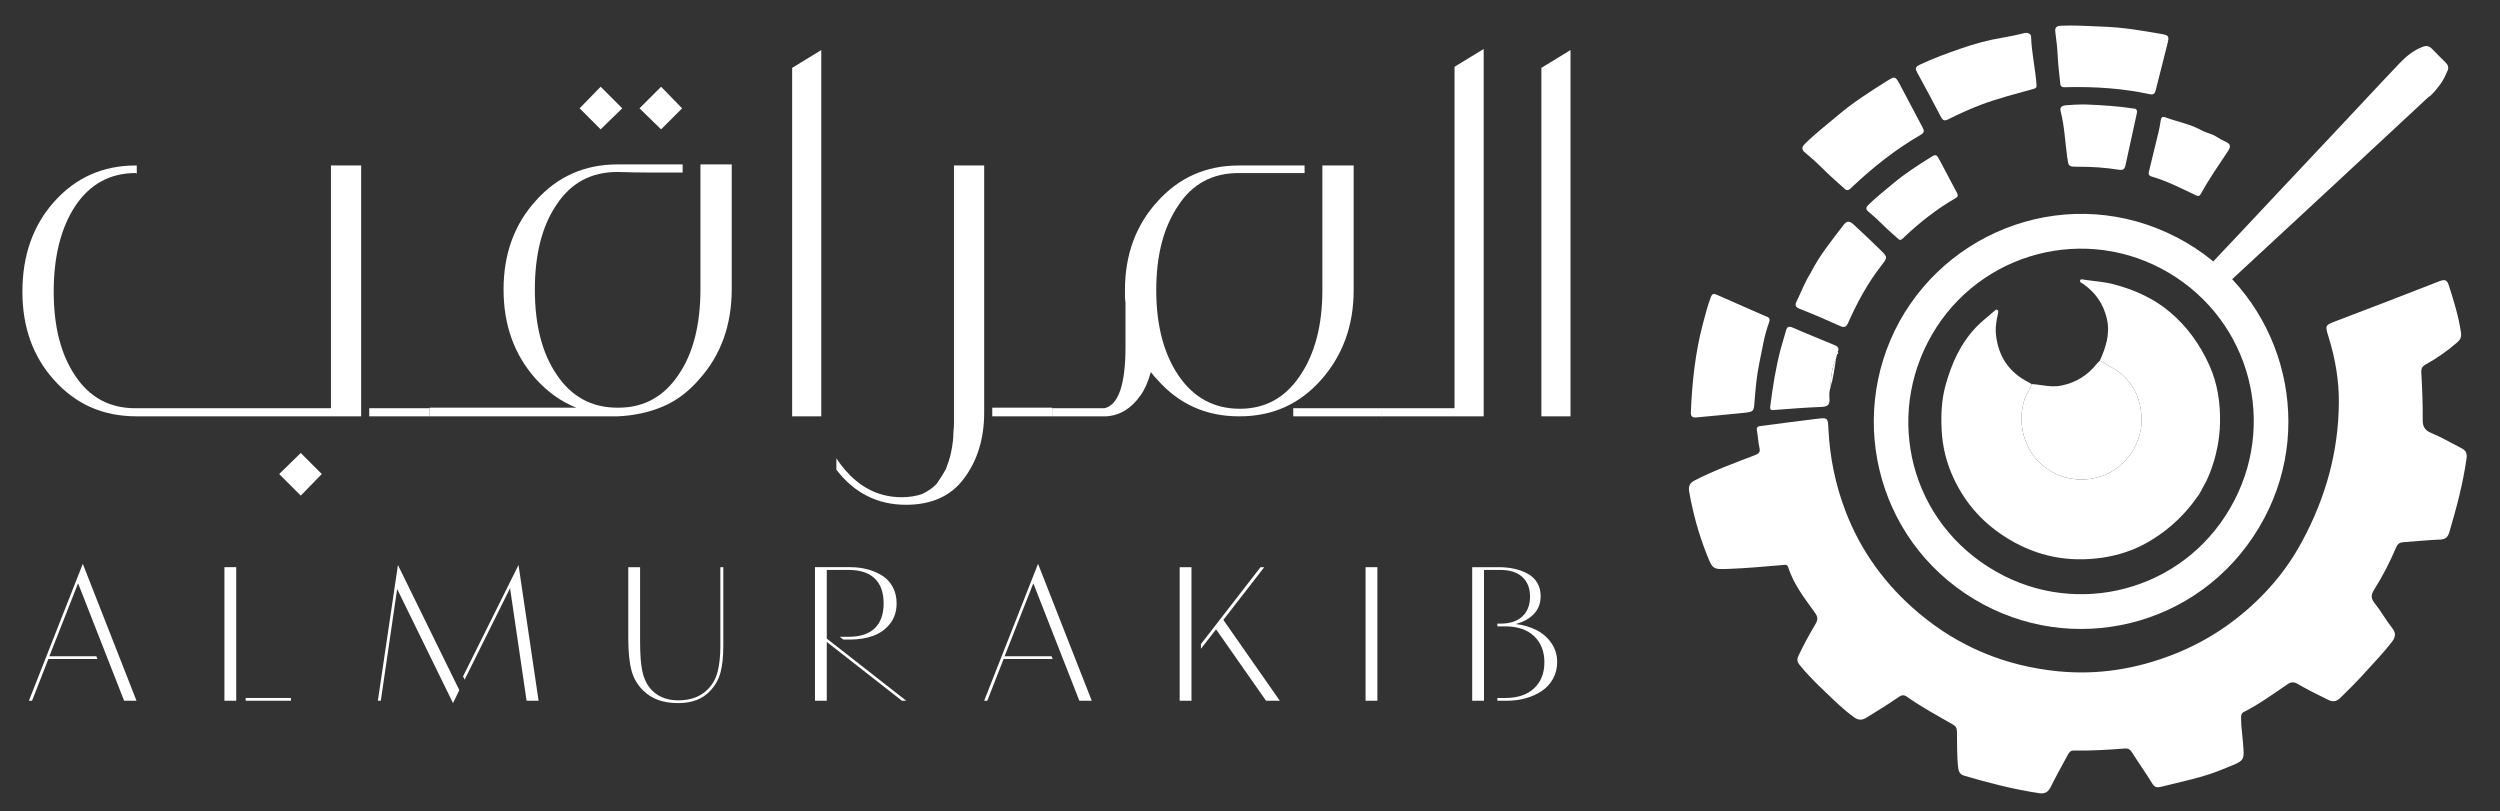
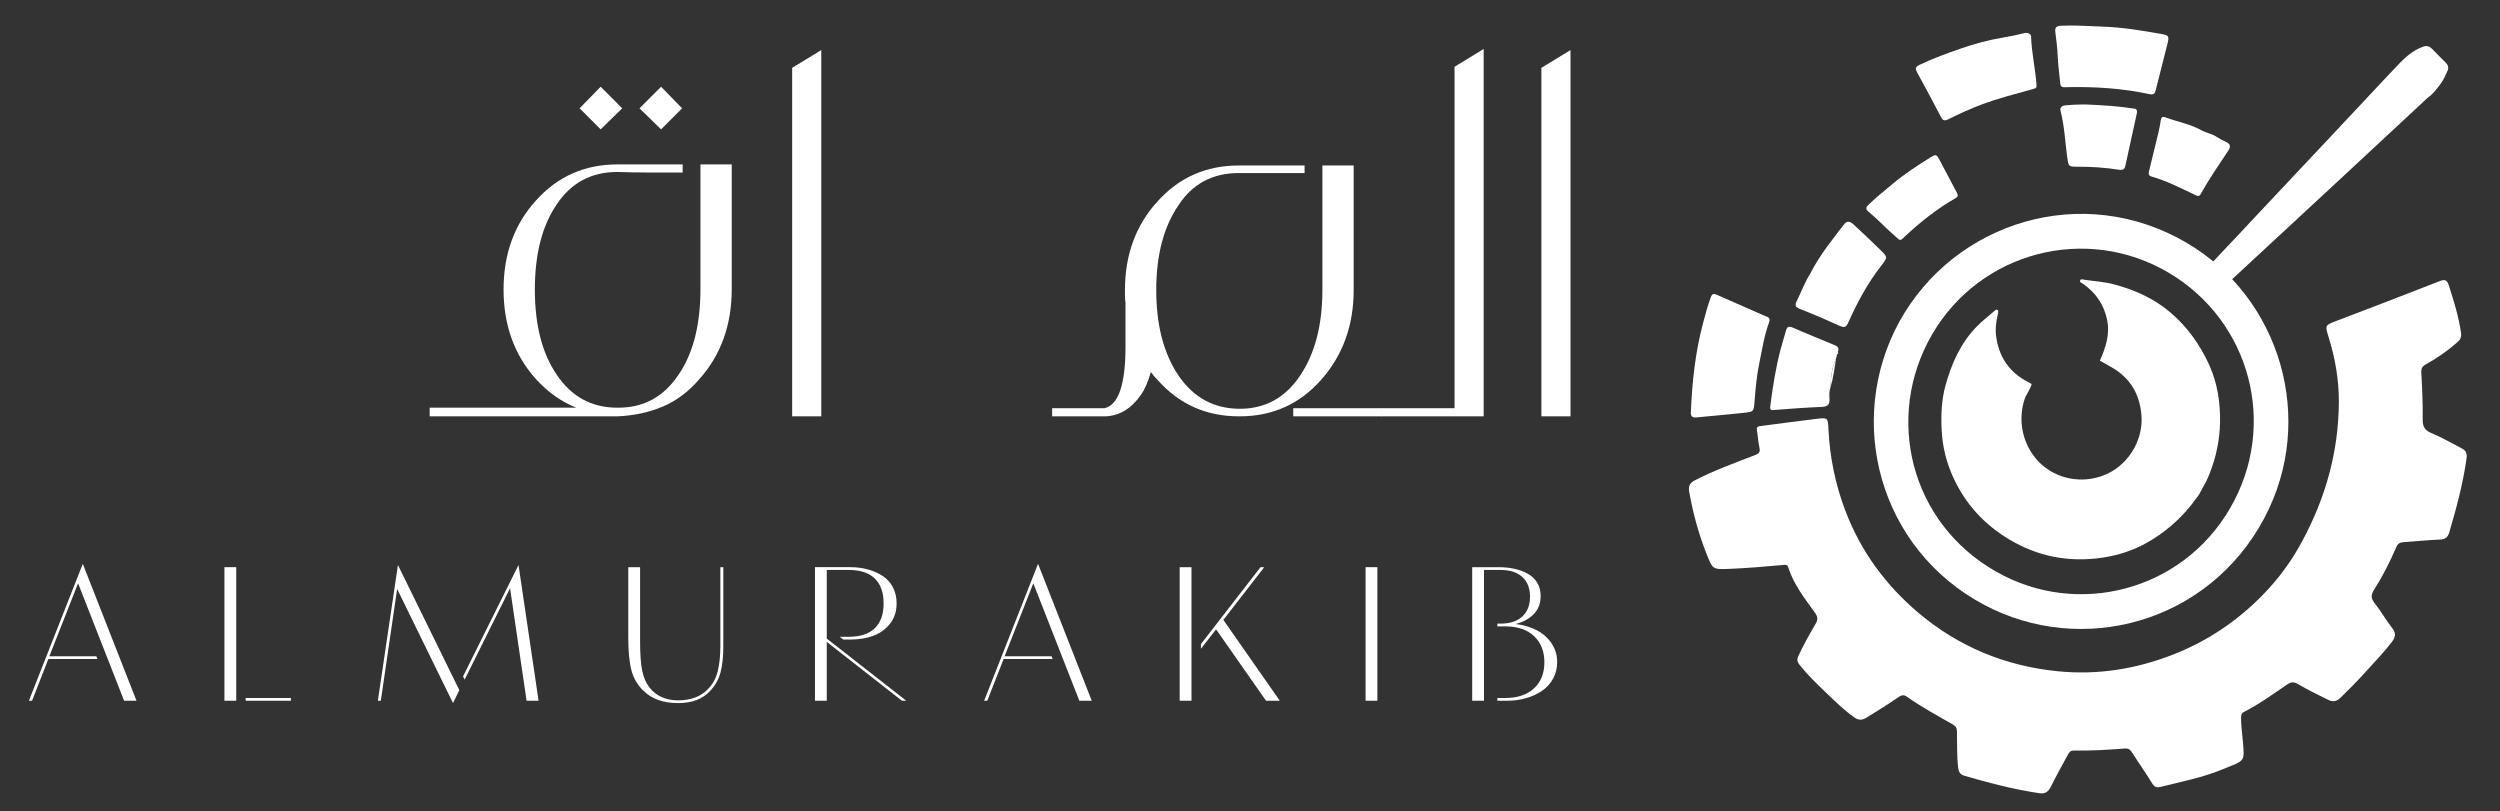
<svg xmlns="http://www.w3.org/2000/svg" id="svg2" xml:space="preserve" viewBox="663.959 1337.333 2013.333 653.333" style="max-height: 500px" width="2013.333" height="653.333">
  <rect x="663.959" y="1337.333" width="2013.333" height="653.333" fill="#333333" stroke="none" />
  <defs id="defs6" fill="#ffffff">
    <clipPath id="clipPath18" fill="#ffffff">
      <path d="M 0,2500 H 2500 V 0 H 0 Z" id="path16" fill="#ffffff" />
    </clipPath>
    <linearGradient x1="0" y1="0" x2="1" y2="0" gradientUnits="userSpaceOnUse" gradientTransform="matrix(-353.875,-157.376,-157.376,353.875,1906.592,1540.297)" spreadMethod="pad" id="linearGradient48" fill="#ffffff">
      <stop style="stop-opacity:1;stop-color:#ffffff" offset="0" id="stop44" fill="#ffffff" />
      <stop style="stop-opacity:1;stop-color:#ffffff" offset="1" id="stop46" fill="#ffffff" />
    </linearGradient>
    <linearGradient x1="0" y1="0" x2="1" y2="0" gradientUnits="userSpaceOnUse" gradientTransform="matrix(-353.875,-157.376,-157.376,353.875,1904.38,1545.271)" spreadMethod="pad" id="linearGradient68" fill="#ffffff">
      <stop style="stop-opacity:1;stop-color:#ffffff" offset="0" id="stop64" fill="#ffffff" />
      <stop style="stop-opacity:1;stop-color:#ffffff" offset="1" id="stop66" fill="#ffffff" />
    </linearGradient>
    <linearGradient x1="0" y1="0" x2="1" y2="0" gradientUnits="userSpaceOnUse" gradientTransform="matrix(-353.875,-157.376,-157.376,353.875,1935.648,1474.963)" spreadMethod="pad" id="linearGradient88" fill="#ffffff">
      <stop style="stop-opacity:1;stop-color:#ffffff" offset="0" id="stop84" fill="#ffffff" />
      <stop style="stop-opacity:1;stop-color:#ffffff" offset="1" id="stop86" fill="#ffffff" />
    </linearGradient>
    <clipPath id="clipPath98" fill="#ffffff">
      <path d="M 0,2500 H 2500 V 0 H 0 Z" id="path96" fill="#ffffff" />
    </clipPath>
    <linearGradient x1="0" y1="0" x2="1" y2="0" gradientUnits="userSpaceOnUse" gradientTransform="matrix(-353.875,-157.376,-157.376,353.875,1929.629,1488.496)" spreadMethod="pad" id="linearGradient120" fill="#ffffff">
      <stop style="stop-opacity:1;stop-color:#ffffff" offset="0" id="stop116" fill="#ffffff" />
      <stop style="stop-opacity:1;stop-color:#ffffff" offset="1" id="stop118" fill="#ffffff" />
    </linearGradient>
    <linearGradient x1="0" y1="0" x2="1" y2="0" gradientUnits="userSpaceOnUse" gradientTransform="matrix(-353.875,-157.376,-157.376,353.875,1942.594,1459.345)" spreadMethod="pad" id="linearGradient140" fill="#ffffff">
      <stop style="stop-opacity:1;stop-color:#ffffff" offset="0" id="stop136" fill="#ffffff" />
      <stop style="stop-opacity:1;stop-color:#ffffff" offset="1" id="stop138" fill="#ffffff" />
    </linearGradient>
    <clipPath id="clipPath150" fill="#ffffff">
      <path d="M 0,2500 H 2500 V 0 H 0 Z" id="path148" fill="#ffffff" />
    </clipPath>
    <linearGradient x1="0" y1="0" x2="1" y2="0" gradientUnits="userSpaceOnUse" gradientTransform="matrix(54.699,-106.171,-106.171,-54.699,1713.578,1324.27)" spreadMethod="pad" id="linearGradient180" fill="#ffffff">
      <stop style="stop-opacity:1;stop-color:#ffffff" offset="0" id="stop176" fill="#ffffff" />
      <stop style="stop-opacity:1;stop-color:#ffffff" offset="1" id="stop178" fill="#ffffff" />
    </linearGradient>
    <clipPath id="clipPath190" fill="#ffffff">
      <path d="M 0,2500 H 2500 V 0 H 0 Z" id="path188" fill="#ffffff" />
    </clipPath>
    <linearGradient x1="0" y1="0" x2="1" y2="0" gradientUnits="userSpaceOnUse" gradientTransform="matrix(-353.875,-157.376,-157.376,353.875,1925.564,1497.639)" spreadMethod="pad" id="linearGradient212" fill="#ffffff">
      <stop style="stop-opacity:1;stop-color:#ffffff" offset="0" id="stop208" fill="#ffffff" />
      <stop style="stop-opacity:1;stop-color:#ffffff" offset="1" id="stop210" fill="#ffffff" />
    </linearGradient>
    <linearGradient x1="0" y1="0" x2="1" y2="0" gradientUnits="userSpaceOnUse" gradientTransform="matrix(-353.875,-157.376,-157.376,353.875,1913.501,1524.762)" spreadMethod="pad" id="linearGradient232" fill="#ffffff">
      <stop style="stop-opacity:1;stop-color:#ffffff" offset="0" id="stop228" fill="#ffffff" />
      <stop style="stop-opacity:1;stop-color:#ffffff" offset="1" id="stop230" fill="#ffffff" />
    </linearGradient>
    <clipPath id="clipPath242" fill="#ffffff">
      <path d="M 0,2500 H 2500 V 0 H 0 Z" id="path240" fill="#ffffff" />
    </clipPath>
  </defs>
  <g id="g10" transform="matrix(1.333,0,0,-1.333,0,3333.333)">
    <g id="g12">
      <g id="g14" clip-path="url(#clipPath18)">
        <g id="g20" transform="translate(1889.025,1170.527)">
          <path d="m 0,0 c 14.321,26.548 21.872,54.266 22.097,83.653 0.101,13.313 -2.169,26.596 -6.156,39.431 -2.274,7.322 -2.322,7.223 4.864,9.966 20.737,7.916 41.482,15.815 62.139,23.938 3.431,1.349 4.604,0.556 5.648,-2.72 2.989,-9.379 5.931,-18.747 7.308,-28.541 0.326,-2.316 -0.322,-3.988 -2.028,-5.48 -5.932,-5.19 -12.325,-9.745 -19.224,-13.525 -2.166,-1.186 -2.874,-2.513 -2.741,-4.883 0.539,-9.63 0.929,-19.265 0.851,-28.918 -0.029,-3.544 1.184,-6.069 5.111,-7.658 6.399,-2.59 12.384,-6.201 18.559,-9.352 2.53,-1.291 3.203,-3.191 2.807,-6.013 C 97.1,34.683 93.15,19.904 88.794,5.216 87.999,2.533 86.61,1.008 83.387,0.887 76.013,0.611 68.662,-0.222 61.293,-0.686 c -2.302,-0.144 -3.594,-0.837 -4.59,-3.17 -3.774,-8.841 -8.142,-17.419 -13.29,-25.542 -1.896,-2.992 -2.127,-5.105 0.232,-8.065 3.85,-4.83 6.873,-10.317 10.697,-15.171 2.501,-3.175 1.927,-5.562 -0.241,-8.373 -4.983,-6.464 -10.645,-12.332 -16.108,-18.366 -4.816,-5.32 -9.881,-10.424 -15.029,-15.426 -1.912,-1.857 -4.059,-2.739 -7.17,-1.231 -6.354,3.08 -12.652,6.252 -18.766,9.763 -2.272,1.304 -3.96,1.083 -5.984,-0.294 -8.597,-5.848 -17.014,-11.988 -26.323,-16.712 -1.759,-0.893 -1.698,-2.418 -1.697,-4.052 0.002,-4.584 0.694,-9.105 1.077,-13.655 1.086,-12.897 1.41,-11.293 -12.328,-16.998 -11.879,-4.933 -24.636,-7.37 -37.114,-10.52 -2.351,-0.593 -3.859,-0.385 -5.321,2.022 -3.862,6.358 -8.213,12.416 -12.196,18.704 -1.106,1.744 -2.165,2.562 -4.325,2.401 -10.334,-0.775 -20.679,-1.429 -31.053,-1.231 -2.152,0.041 -2.904,-1.644 -3.688,-3.074 -3.391,-6.183 -6.792,-12.367 -9.932,-18.678 -1.542,-3.099 -3.384,-4.553 -7.054,-4.008 -15.433,2.289 -30.467,6.217 -45.404,10.596 -2.489,0.73 -3.316,2.457 -3.592,4.878 -0.827,7.267 -0.552,14.566 -0.73,21.848 -0.053,2.151 -0.767,3.226 -2.569,4.255 -9.392,5.367 -18.924,10.522 -27.764,16.79 -1.955,1.387 -3.479,0.703 -4.938,-0.309 -6.307,-4.372 -12.838,-8.381 -19.366,-12.405 -2.693,-1.66 -4.864,-1.667 -7.448,0.17 -6.365,4.527 -11.855,10.032 -17.473,15.378 -5.45,5.187 -10.825,10.467 -15.553,16.362 -1.382,1.724 -1.682,3.156 -0.712,5.271 3.1,6.754 6.762,13.2 10.49,19.604 1.426,2.45 1.279,4.171 -0.402,6.521 -6.207,8.683 -12.917,17.108 -16.208,27.52 -0.64,2.027 -2.269,1.458 -3.654,1.34 -10.656,-0.904 -21.305,-1.892 -31.999,-2.299 -10.022,-0.381 -9.967,-0.374 -13.71,9.115 -4.793,12.154 -8.217,24.657 -10.462,37.528 -0.617,3.538 0.475,5.343 3.533,6.913 11.714,6.012 24.063,10.485 36.308,15.199 2.393,0.921 3.203,1.844 2.6,4.463 -0.784,3.407 -0.884,6.966 -1.527,10.413 -0.476,2.555 1.239,2.528 2.774,2.73 11.08,1.456 22.157,2.949 33.253,4.279 6.813,0.818 6.847,0.699 7.187,-6.238 0.831,-16.984 4.181,-33.419 10.245,-49.336 9.319,-24.454 24.248,-44.828 44.178,-61.653 24.448,-20.64 52.764,-32.195 84.462,-35.298 23.899,-2.339 47.028,1.381 69.417,10.148 20.574,8.056 38.465,20.066 53.885,35.774 C -14.333,-22.867 -6.178,-11.691 0,0" style="fill:#ffffff;fill-opacity:1;fill-rule:nonzero;stroke:none" id="path22" />
        </g>
        <g id="g24" transform="translate(1803.696,1335.187)">
          <path d="m 0,0 c -50.903,26.75 -114.269,7.226 -140.971,-44.69 -26.07,-50.689 -7.795,-113.907 46.254,-141.105 49.433,-24.875 112.054,-6.778 139.134,45.871 C 70.47,-89.27 51.374,-27.12 0,0 m -158.068,-32.079 c 33.277,60.178 110.632,84.638 173.777,47.428 56.247,-33.145 78.364,-106.507 46.676,-166.183 -33.638,-63.348 -110.069,-84.025 -169.54,-52.245 -63.109,33.725 -83.79,110.909 -50.913,171" style="fill:#ffffff;fill-opacity:1;fill-rule:nonzero;stroke:none" id="path26" />
        </g>
        <g id="g28" transform="translate(1564.563,1306.418)">
          <path d="m 0,0 c 2.943,-0.784 2.945,-2.115 2.224,-4.079 -2.857,-7.781 -4.051,-15.973 -5.745,-24.042 -1.626,-7.739 -2.342,-15.584 -2.937,-23.444 -0.461,-6.082 -0.385,-6.241 -6.599,-6.917 -9.525,-1.036 -19.079,-1.803 -28.614,-2.757 -2.424,-0.243 -3.365,0.738 -3.267,3.081 0.745,17.957 2.613,35.763 7.188,53.2 1.448,5.516 2.875,11.035 4.879,16.396 0.761,2.035 1.681,2.283 3.528,1.461 C -19.371,8.466 -9.366,4.109 0,0" style="fill:#ffffff;fill-opacity:1;fill-rule:nonzero;stroke:none" id="path30" />
        </g>
      </g>
    </g>
    <g id="g32">
      <g id="g34">
        <g id="g40">
          <g id="g42">
-             <path d="m 1638.512,1448.708 c -10.353,-6.517 -20.641,-13.055 -30.044,-20.998 v 0 c -6.727,-5.683 -13.7,-11.056 -19.972,-17.273 v 0 c -2.082,-2.064 -1.949,-3.543 0.246,-5.365 v 0 c 4.002,-3.321 7.855,-6.806 11.531,-10.51 v 0 c 3.922,-3.954 8.207,-7.549 12.737,-11.666 v 0 c 1.855,-1.193 3.108,0.631 4.491,1.929 v 0 c 12.576,11.819 26.046,22.483 41.024,31.104 v 0 c 2.4,1.381 2.028,2.688 1.156,4.353 v 0 c -4.663,8.905 -9.398,17.773 -14.112,26.652 v 0 c -1.295,2.44 -2.068,3.516 -3.248,3.515 v 0 c -0.897,0 -2.031,-0.623 -3.809,-1.741" style="fill:url(#linearGradient48);stroke:none" id="path50" />
-           </g>
+             </g>
        </g>
      </g>
    </g>
    <g id="g52">
      <g id="g54">
        <g id="g60">
          <g id="g62">
            <path d="m 1720.761,1477.285 c -4.181,-1.011 -8.393,-1.948 -12.638,-2.638 v 0 c -8.577,-1.394 -16.982,-3.692 -25.106,-6.507 v 0 c -8.427,-2.919 -16.885,-5.959 -25.007,-9.825 v 0 c -2.976,-1.417 -2.928,-2.411 -1.621,-4.802 v 0 c 4.868,-8.909 9.671,-17.856 14.371,-26.856 v 0 c 1.101,-2.107 2.152,-2.459 4.292,-1.393 v 0 c 6.603,3.291 13.307,6.37 20.228,8.967 v 0 c 10.31,3.87 20.981,6.523 31.558,9.489 v 0 c 1.357,0.38 1.725,0.841 1.632,2.208 v 0 c -0.671,9.799 -2.983,19.41 -3.287,29.242 v 0 c -0.032,1.06 -0.513,1.533 -1.311,1.928 v 0 c -0.522,0.307 -1.028,0.421 -1.554,0.421 v 0 c -0.492,0 -1.001,-0.099 -1.557,-0.234" style="fill:#ffffff;stroke:none" id="path70" />
          </g>
        </g>
      </g>
    </g>
    <g id="g72">
      <g id="g74">
        <g id="g80">
          <g id="g82">
            <path d="m 1612.188,1361.837 c -7.239,-9.44 -14.81,-18.649 -20.509,-29.908 v 0 c -3.152,-4.925 -5.391,-11 -8.231,-16.781 v 0 c -1.042,-2.122 -0.65,-3.34 1.905,-4.344 v 0 c 8.13,-3.192 16.164,-6.648 24.123,-10.251 v 0 c 2.707,-1.225 3.92,-1.042 5.226,1.896 v 0 c 5.388,12.131 11.69,23.775 19.861,34.307 v 0 c 3.987,5.14 4.094,5.184 -0.414,9.603 v 0 c -5.279,5.176 -10.652,10.261 -16.08,15.279 v 0 c -1.022,0.944 -2.138,1.771 -3.3,1.771 v 0 c -0.842,0 -1.709,-0.435 -2.581,-1.572" style="fill:#ffffff;stroke:none" id="path90" />
          </g>
        </g>
      </g>
    </g>
    <g id="g92">
      <g id="g94" clip-path="url(#clipPath98)">
        <g id="g100" transform="translate(1608.039,1283.432)">
          <path d="m 0,0 c -0.217,-0.832 -0.433,-1.663 -0.649,-2.491 -2.6,-5.572 -3.208,-11.532 -3.39,-17.575 -0.802,-2.188 -0.815,-4.484 -0.633,-6.733 0.276,-3.424 -0.832,-4.924 -4.553,-5.076 -9.778,-0.401 -19.543,-1.155 -29.303,-1.904 -2.227,-0.17 -2.074,0.946 -1.888,2.411 1.484,11.744 3.322,23.425 6.381,34.878 0.939,3.514 2.098,6.969 3.04,10.482 0.629,2.345 1.495,3.186 4.107,2.036 C -18.795,12.464 -10.574,9.192 -2.409,5.79 -0.469,4.982 1.67,4.249 0.346,1.382 -0.459,1.096 -0.389,0.588 0,0" style="fill:#ffffff;fill-opacity:1;fill-rule:nonzero;stroke:none" id="path102" />
        </g>
      </g>
    </g>
    <g id="g104">
      <g id="g106">
        <g id="g112">
          <g id="g114">
            <path d="m 1746.21,1433.776 c -1.982,-0.147 -3.883,-0.921 -3.178,-3.645 v 0 c 2.336,-9.037 2.676,-18.363 3.955,-27.552 v 0 c 0.807,-5.794 0.631,-5.942 6.303,-5.925 v 0 c 8.356,0.024 16.661,-0.505 24.907,-1.824 v 0 c 2.16,-0.346 3.447,0.09 3.95,2.455 v 0 c 2.241,10.524 4.574,21.028 6.894,31.534 v 0 c 0.252,1.143 0.334,2.167 -0.935,2.861 v 0 c -0.301,0.037 -0.662,0.071 -1.017,0.126 v 0 c -9.223,1.459 -18.532,1.984 -27.837,2.417 v 0 c -0.93,0.043 -1.861,0.062 -2.794,0.062 v 0 c -3.413,0 -6.842,-0.255 -10.248,-0.509" style="fill:url(#linearGradient120);stroke:none" id="path122" />
          </g>
        </g>
      </g>
    </g>
    <g id="g124">
      <g id="g126">
        <g id="g132">
          <g id="g134">
            <path d="m 1803.483,1424.5 c -0.343,-2.27 -0.743,-4.538 -1.273,-6.771 v 0 c -1.922,-8.092 -3.885,-16.177 -5.891,-24.25 v 0 c -0.387,-1.557 0.309,-2.375 1.604,-2.746 v 0 c 9.371,-2.681 17.976,-7.168 26.725,-11.312 v 0 c 1.273,-0.603 2.175,-0.743 2.995,0.73 v 0 c 5.06,9.089 10.981,17.635 16.718,26.297 v 0 c 1.629,2.461 1.12,4.064 -1.505,5.207 v 0 c -1.775,0.774 -3.428,1.826 -5.136,2.753 v 0 c -2.908,2.113 -6.57,2.572 -9.632,4.268 v 0 c -6.856,3.801 -14.553,5.143 -21.794,7.798 v 0 c -0.476,0.174 -0.868,0.255 -1.193,0.255 v 0 c -1.082,0 -1.417,-0.899 -1.618,-2.229" style="fill:url(#linearGradient140);stroke:none" id="path142" />
          </g>
        </g>
      </g>
    </g>
    <g id="g144">
      <g id="g146" clip-path="url(#clipPath150)">
        <g id="g152" transform="translate(1604,1263.366)">
          <path d="M 0,0 C 0.182,6.043 0.79,12.003 3.39,17.575 2.438,11.679 1.736,5.74 0,0" style="fill:#ffffff;fill-opacity:1;fill-rule:nonzero;stroke:none" id="path154" />
        </g>
        <g id="g156" transform="translate(1608.039,1283.432)">
          <path d="M 0,0 C -0.389,0.588 -0.459,1.096 0.346,1.382 0.778,0.782 0.812,0.285 0,0" style="fill:#ffffff;fill-opacity:1;fill-rule:nonzero;stroke:none" id="path158" />
        </g>
        <g id="g160" transform="translate(1675.073,1380.821)">
          <path d="M 0,0 C 0.526,0.639 1.207,0.721 1.888,0.383 2.498,0.081 2.751,-0.453 2.123,-0.98 1.609,-1.41 1.039,-2.058 0.294,-1.558 -0.21,-1.219 -0.34,-0.606 0,0" style="fill:#ffffff;fill-opacity:1;fill-rule:nonzero;stroke:none" id="path162" />
        </g>
      </g>
    </g>
    <g id="g164">
      <g id="g166">
        <g id="g172">
          <g id="g174">
            <path d="m 1754.875,1328.119 c -0.592,-1.322 0.941,-1.684 1.785,-2.274 v 0 c 7.437,-5.211 12.26,-12.106 14.314,-21.067 v 0 c 2.085,-9.098 -0.649,-17.229 -4.247,-25.289 v 0 c 2.321,-1.316 4.639,-2.638 6.965,-3.946 v 0 c 11.531,-6.485 17.309,-16.589 18.198,-29.552 v 0 c 1.042,-15.199 -8.698,-30.949 -23.991,-36.223 v 0 c -6.232,-2.15 -12.723,-2.71 -19.369,-1.409 v 0 c -22.774,4.457 -33.998,28.076 -27.166,48.136 v 0 c 1.061,3.114 3.428,5.603 4.132,8.872 v 0 c -0.733,0.417 -1.452,0.862 -2.201,1.247 v 0 c -11.335,5.826 -17.616,15.149 -19.248,27.718 v 0 c -0.603,4.636 0.086,9.15 1.131,13.644 v 0 c 0.188,0.811 0.47,1.703 -0.496,2.248 v 0 c -0.493,0.277 -0.865,-0.034 -1.256,-0.378 v 0 c -3.776,-3.326 -7.831,-6.379 -11.31,-9.987 v 0 c -9.559,-9.911 -14.982,-22.141 -18.602,-35.206 v 0 c -2.422,-8.744 -2.814,-17.66 -2.387,-26.78 v 0 c 0.487,-10.391 2.925,-20.151 7.243,-29.419 v 0 c 7.307,-15.681 18.424,-27.845 33.428,-36.866 v 0 c 17.562,-10.559 36.266,-14.036 56.22,-11.157 v 0 c 7.324,1.057 14.274,3.029 20.824,5.893 v 0 c 2.024,0.886 11.185,4.999 21.168,13.584 v 0 c 5.41,4.652 9.388,9.178 12.113,12.629 v 0 c 1.507,2.021 3.012,4.042 4.519,6.063 v 0 c 1.278,2.354 4.417,8.134 4.417,8.134 v 0 c 1.438,3.077 3.145,7.187 4.629,12.174 v 0 c 1.294,4.348 3.369,12.48 3.628,22.567 v 0 c 0.315,12.267 -1.459,24.27 -6.534,35.448 v 0 c -5.54,12.201 -13.212,22.999 -23.549,31.776 v 0 c -9.998,8.49 -21.669,13.631 -34.149,16.93 v 0 c -5.696,1.506 -11.7,1.846 -17.563,2.722 v 0 c -0.526,0.079 -1.173,0.284 -1.709,0.284 v 0 c -0.413,0 -0.761,-0.121 -0.937,-0.516" style="fill:url(#linearGradient180);stroke:none" id="path182" />
          </g>
        </g>
      </g>
    </g>
    <g id="g184">
      <g id="g186" clip-path="url(#clipPath190)">
        <g id="g192" transform="translate(1766.727,1279.488)">
-           <path d="m 0,0 c 2.322,-1.316 4.64,-2.637 6.966,-3.946 11.531,-6.485 17.308,-16.588 18.197,-29.551 1.043,-15.199 -8.698,-30.949 -23.99,-36.223 -6.233,-2.15 -12.724,-2.71 -19.37,-1.409 -22.773,4.456 -33.997,28.076 -27.165,48.136 1.061,3.114 3.428,5.603 4.131,8.872 6.032,-0.404 11.918,-2.233 18.132,-0.917 8.666,1.836 15.631,6.102 21.105,12.977 C -1.401,-1.317 -0.668,-0.684 0,0" style="fill:#ffffff;fill-opacity:1;fill-rule:nonzero;stroke:none" id="path194" />
-         </g>
+           </g>
      </g>
    </g>
    <g id="g196">
      <g id="g198">
        <g id="g204">
          <g id="g206">
            <path d="m 1664.426,1402.307 c -7.795,-4.906 -15.541,-9.827 -22.62,-15.807 v 0 c -5.064,-4.279 -10.314,-8.324 -15.035,-13.005 v 0 c -1.568,-1.554 -1.468,-2.667 0.184,-4.039 v 0 c 3.013,-2.501 5.915,-5.123 8.682,-7.913 v 0 c 2.952,-2.977 6.178,-5.682 9.588,-8.783 v 0 c 1.397,-0.898 2.341,0.475 3.381,1.453 v 0 c 9.468,8.898 19.61,16.927 30.886,23.417 v 0 c 1.807,1.039 1.527,2.023 0.87,3.277 v 0 c -3.51,6.704 -7.075,13.381 -10.624,20.065 v 0 c -0.976,1.837 -1.557,2.647 -2.445,2.647 v 0 c -0.676,0 -1.529,-0.469 -2.867,-1.312" style="fill:url(#linearGradient212);stroke:none" id="path214" />
          </g>
        </g>
      </g>
    </g>
    <g id="g216">
      <g id="g218">
        <g id="g224">
          <g id="g226">
            <path d="m 1743.131,1481.824 c -2.826,-0.131 -3.688,-1.276 -3.293,-4.001 v 0 c 0.718,-4.966 1.224,-9.952 1.46,-14.981 v 0 c 0.252,-5.367 0.997,-10.711 1.577,-16.588 v 0 c 0.557,-2.055 2.635,-1.559 4.463,-1.522 v 0 c 16.648,0.331 33.188,-0.741 49.486,-4.253 v 0 c 2.612,-0.564 3.19,0.613 3.642,2.369 v 0 c 2.419,9.391 4.763,18.802 7.127,28.208 v 0 c 1.144,4.55 0.716,5.026 -3.905,5.832 v 0 c -11.627,2.028 -23.221,3.999 -35.089,4.39 v 0 c -6.62,0.219 -13.224,0.669 -19.846,0.669 v 0 c -1.873,0 -3.747,-0.036 -5.622,-0.123" style="fill:url(#linearGradient232);stroke:none" id="path234" />
          </g>
        </g>
      </g>
    </g>
    <g id="g236">
      <g id="g238" clip-path="url(#clipPath242)">
        <g id="g244" transform="translate(1968.649,1441.745)">
          <path d="m 0,0 c -0.781,-0.77 -1.562,-1.54 -2.343,-2.311 -0.481,-0.343 -1.006,-0.639 -1.436,-1.038 -8.733,-8.105 -17.454,-16.224 -26.18,-24.338 -8.579,-7.979 -17.152,-15.964 -25.742,-23.93 -14.146,-13.12 -28.307,-26.224 -42.455,-39.341 -10.419,-9.661 -20.817,-19.344 -31.263,-28.976 -0.821,-0.757 -1.879,-1.346 -2.942,-1.731 -1.485,-0.537 -2.916,-0.377 -4.159,1.061 -1.343,1.553 -2.831,2.991 -4.326,4.404 -1.054,0.997 -1.443,2.195 -0.905,3.336 0.775,1.644 1.637,3.336 2.847,4.648 6.662,7.216 13.452,14.312 20.179,21.468 10.618,11.297 21.217,22.612 31.833,33.911 6.519,6.94 13.06,13.86 19.578,20.8 8.566,9.121 17.117,18.256 25.68,27.38 6.858,7.306 13.674,14.652 20.604,21.888 3.972,4.148 8.325,7.852 13.832,9.984 2.702,1.046 4.153,0.733 6.3,-1.443 2.595,-2.63 5.132,-5.322 7.806,-7.87 C 8.445,16.436 8.93,14.803 8.201,13.061 7.201,10.676 6.096,8.306 4.725,6.136 3.349,3.958 1.591,2.035 0,0" style="fill:#ffffff;fill-opacity:1;fill-rule:nonzero;stroke:none" id="path246" />
        </g>
-         <path d="m 757.676,1245.856 h -36.499 v 4.888 h 36.499 z m -77.886,-22.161 12.709,-12.709 -12.709,-13.035 -13.036,13.035 z m 36.499,173.696 v -151.535 h -37.477 -97.113 -1.304 c -19.99,0 -36.499,7.276 -49.534,21.834 -12.821,14.12 -19.227,31.936 -19.227,53.444 0,21.942 6.406,40.084 19.227,54.423 13.035,14.553 29.437,21.834 49.209,21.834 h 0.652 v -4.888 c -0.22,0 -0.327,0.051 -0.327,0.163 0,0.107 -0.111,0.163 -0.325,0.163 -15.429,0 -27.593,-6.63 -36.499,-19.879 -8.692,-13.254 -13.035,-30.526 -13.035,-51.816 0,-21.075 4.343,-38.021 13.035,-50.837 8.687,-13.036 20.744,-19.553 36.173,-19.553 h 1.955 97.113 19.227 v 146.647 z" style="fill:#ffffff;fill-opacity:1;fill-rule:nonzero;stroke:none" id="path248" />
        <g id="g250" transform="translate(897.479,1419.226)">
          <path d="M 0,0 -13.035,12.709 0,25.745 12.709,12.709 Z m -36.499,0 -12.709,12.709 12.709,13.036 13.036,-13.036 z m 79.19,-96.462 c 0,-21.727 -6.518,-39.87 -19.553,-54.422 -6.518,-7.608 -13.906,-13.148 -22.16,-16.62 -8.259,-3.478 -17.272,-5.433 -27.048,-5.866 h -28.026 -32.915 -52.793 v 5.214 h 52.793 32.915 2.932 c -8.91,3.473 -17.057,9.232 -24.44,17.272 -13.036,14.552 -19.554,32.588 -19.554,54.096 0,21.509 6.518,39.433 19.554,53.771 13.035,14.553 29.436,21.834 49.208,21.834 h 0.326 39.106 v -4.888 H -8.473 c -5.433,0 -11.299,0.107 -17.597,0.326 h -0.326 c -15.862,0 -28.138,-6.63 -36.825,-19.879 -8.692,-12.821 -13.035,-29.874 -13.035,-51.164 0,-21.294 4.343,-38.347 13.035,-51.163 8.906,-13.473 21.182,-20.205 36.825,-20.205 h 0.651 c 15.424,0 27.588,6.732 36.499,20.205 8.687,12.816 13.036,29.981 13.036,51.489 v 75.279 h 18.901 z" style="fill:#ffffff;fill-opacity:1;fill-rule:nonzero;stroke:none" id="path252" />
        </g>
        <g id="g254" transform="translate(976.669,1245.856)">
          <path d="m 0,0 v 210.521 l 17.598,10.754 V 0 Z" style="fill:#ffffff;fill-opacity:1;fill-rule:nonzero;stroke:none" id="path256" />
        </g>
-         <path d="m 1133.745,1245.856 h -36.173 v 5.214 h 36.173 z m -59.311,151.535 h 18.25 v -149.254 c 0,-15.857 -4.129,-29.218 -12.383,-40.084 -7.822,-10.428 -19.447,-15.642 -34.87,-15.642 -17.165,0 -31.173,7.062 -42.039,21.182 v 6.844 c 10.428,-15.643 23.571,-23.464 39.432,-23.464 4.562,0 8.687,0.652 12.383,1.955 3.692,1.742 6.625,3.804 8.799,6.192 1.085,1.523 2.063,2.989 2.933,4.4 0.866,1.415 1.737,2.881 2.607,4.399 0.652,1.741 1.248,3.422 1.793,5.051 0.539,1.63 1.028,3.534 1.466,5.703 0.433,2.174 0.759,4.237 0.978,6.192 0.213,1.955 0.326,3.804 0.326,5.54 0.214,1.742 0.325,3.534 0.325,5.377 v 6.355 z" style="fill:#ffffff;fill-opacity:1;fill-rule:nonzero;stroke:none" id="path258" />
        <g id="g260" transform="translate(1332.859,1250.744)">
          <path d="m 0,0 v -4.888 h -16.945 -19.879 -16.62 V 0 h 16.62 19.879 z M -36.499,17.272 C -49.534,2.495 -65.94,-4.888 -85.707,-4.888 h -0.326 -0.326 c -19.771,0 -36.173,7.383 -49.208,22.16 -0.652,0.652 -1.304,1.354 -1.955,2.118 -0.652,0.759 -1.304,1.573 -1.956,2.444 -1.741,-6.084 -3.803,-10.754 -6.191,-14.013 -5.652,-8.04 -12.603,-12.277 -20.857,-12.709 h -32.588 V 0 h 31.611 c 8.472,1.956 12.709,14.339 12.709,37.151 v 26.722 c -0.219,1.304 -0.326,2.551 -0.326,3.748 v 3.748 c 0,21.289 6.517,39.106 19.553,53.444 13.035,14.553 29.437,21.834 49.208,21.834 h 0.326 39.431 v -4.562 h -39.431 -0.326 c -15.861,0 -28.026,-6.518 -36.498,-19.553 -8.912,-13.035 -13.362,-30.093 -13.362,-51.163 0,-21.076 4.45,-38.241 13.362,-51.49 9.124,-13.473 21.508,-20.205 37.15,-20.205 15.424,0 27.588,6.732 36.499,20.205 8.905,13.249 13.361,30.414 13.361,51.49 v 75.278 h 18.902 V 71.369 c 0,-21.295 -6.519,-39.326 -19.554,-54.097" style="fill:#ffffff;fill-opacity:1;fill-rule:nonzero;stroke:none" id="path262" />
        </g>
        <g id="g264" transform="translate(1394.452,1467.782)">
          <path d="m 0,0 v -221.926 h -17.598 -44.32 v 4.888 h 44.32 v 206.284 z" style="fill:#ffffff;fill-opacity:1;fill-rule:nonzero;stroke:none" id="path266" />
        </g>
        <g id="g268" transform="translate(1429.321,1245.856)">
          <path d="m 0,0 v 210.521 l 17.598,10.754 V 0 Z" style="fill:#ffffff;fill-opacity:1;fill-rule:nonzero;stroke:none" id="path270" />
        </g>
        <g id="g272" transform="translate(556.91,1099.219)">
          <path d="m 0,0 h -29.593 l -9.864,-25.195 h -1.901 L -8.795,57.521 23.65,-25.195 h -7.487 l -27.81,70.95 -17.352,-44.091 h 28.405 z" style="fill:#ffffff;fill-opacity:1;fill-rule:nonzero;stroke:none" id="path274" />
        </g>
        <path d="m 673.853,1074.024 h -27.334 v 1.664 h 27.334 z m -40.169,80.696 h 7.131 v -80.696 h -7.131 z" style="fill:#ffffff;fill-opacity:1;fill-rule:nonzero;stroke:none" id="path276" />
        <g id="g278" transform="translate(806.247,1142.003)">
          <path d="m 0,0 -27.454,-55.263 -0.95,2.02 L 5.11,14.024 17.232,-67.979 H 9.983 Z m -79.864,-67.979 12.122,82.003 37.08,-75.586 -3.803,-7.844 -33.752,68.931 -9.865,-67.504 z" style="fill:#ffffff;fill-opacity:1;fill-rule:nonzero;stroke:none" id="path280" />
        </g>
        <g id="g282" transform="translate(935.076,1154.72)">
          <path d="m 0,0 v -48.014 c 0,-6.102 -0.555,-11.272 -1.664,-15.509 -1.11,-4.24 -3.209,-7.983 -6.299,-11.231 -4.516,-4.913 -10.933,-7.369 -19.253,-7.369 -8.874,0 -15.806,2.416 -20.798,7.25 -3.645,3.406 -6.12,7.526 -7.427,12.36 -1.308,4.832 -1.961,11.409 -1.961,19.728 V 0 h 7.131 v -45.042 c 0,-7.449 0.416,-13.233 1.247,-17.352 0.832,-4.121 2.277,-7.528 4.338,-10.221 4.119,-5.229 9.942,-7.843 17.47,-7.843 7.607,0 13.588,2.257 17.946,6.773 2.93,3.011 4.912,6.656 5.942,10.935 1.029,4.278 1.545,9.27 1.545,14.974 l 0,47.776 z" style="fill:#ffffff;fill-opacity:1;fill-rule:nonzero;stroke:none" id="path284" />
        </g>
        <g id="g286" transform="translate(997.589,1111.579)">
          <path d="M 0,0 48.013,-37.555 H 45.399 L 0,-2.021 v -35.534 h -7.131 v 80.696 h 21.274 c 3.802,0 7.368,-0.457 10.695,-1.367 3.328,-0.912 6.299,-2.219 8.914,-3.922 2.615,-1.705 4.674,-3.981 6.18,-6.833 1.504,-2.852 2.258,-6.102 2.258,-9.746 0,-4.834 -1.328,-8.934 -3.982,-12.3 C 35.553,5.604 32.166,3.168 28.047,1.664 23.927,0.158 19.292,-0.594 14.143,-0.594 H 9.983 L 7.844,1.07 h 5.229 c 7.051,0 12.36,1.723 15.925,5.169 3.565,3.447 5.348,8.457 5.348,15.034 0,6.576 -1.783,11.588 -5.348,15.034 -3.565,3.447 -8.874,5.17 -15.925,5.17 L 0,41.477 Z" style="fill:#ffffff;fill-opacity:1;fill-rule:nonzero;stroke:none" id="path288" />
        </g>
        <g id="g290" transform="translate(1134.023,1099.219)">
          <path d="m 0,0 h -29.593 l -9.864,-25.195 h -1.901 L -8.795,57.521 23.65,-25.195 h -7.487 l -27.81,70.95 -17.352,-44.091 h 28.405 z" style="fill:#ffffff;fill-opacity:1;fill-rule:nonzero;stroke:none" id="path292" />
        </g>
        <g id="g294" transform="translate(1232.784,1117.165)">
          <path d="m 0,0 -9.151,-11.766 v 2.852 l 36.01,46.469 h 2.258 L 4.397,5.705 38.505,-43.141 h -8.318 z m -21.986,37.555 h 7.131 v -80.696 h -7.131 z" style="fill:#ffffff;fill-opacity:1;fill-rule:nonzero;stroke:none" id="path296" />
        </g>
        <path d="m 1323.105,1154.72 h 7.131 v -80.696 h -7.131 z" style="fill:#ffffff;fill-opacity:1;fill-rule:nonzero;stroke:none" id="path298" />
        <g id="g300" transform="translate(1402.732,1118.947)">
          <path d="m 0,0 v 1.664 h 1.901 c 5.705,0 10.102,1.445 13.193,4.338 3.09,2.891 4.635,6.873 4.635,11.944 0,5.07 -1.545,9.032 -4.635,11.885 -3.091,2.852 -7.607,4.278 -13.549,4.278 h -9.626 v -79.032 h -7.131 V 35.773 H 0.595 c 3.564,0 6.833,-0.338 9.804,-1.01 2.971,-0.675 5.663,-1.685 8.081,-3.031 2.416,-1.348 4.297,-3.17 5.646,-5.467 1.346,-2.299 2.02,-4.953 2.02,-7.963 0,-4.358 -1.367,-7.962 -4.1,-10.815 -2.734,-2.852 -6.4,-4.872 -10.993,-6.061 4.674,-0.555 8.872,-1.782 12.597,-3.684 3.723,-1.901 6.734,-4.536 9.033,-7.903 2.296,-3.369 3.446,-7.19 3.446,-11.468 0,-3.646 -0.832,-6.974 -2.496,-9.984 -1.663,-3.012 -3.904,-5.467 -6.714,-7.368 -2.814,-1.902 -6.023,-3.369 -9.627,-4.397 -3.606,-1.031 -7.428,-1.545 -11.469,-1.545 H 0 v 1.664 h 4.754 c 7.446,0 13.251,1.94 17.411,5.823 4.159,3.881 6.239,9.131 6.239,15.747 0,6.614 -2.08,11.884 -6.239,15.806 C 18.005,-1.961 12.2,0 4.754,0 Z" style="fill:#ffffff;fill-opacity:1;fill-rule:nonzero;stroke:none" id="path302" />
        </g>
      </g>
    </g>
  </g>
</svg>